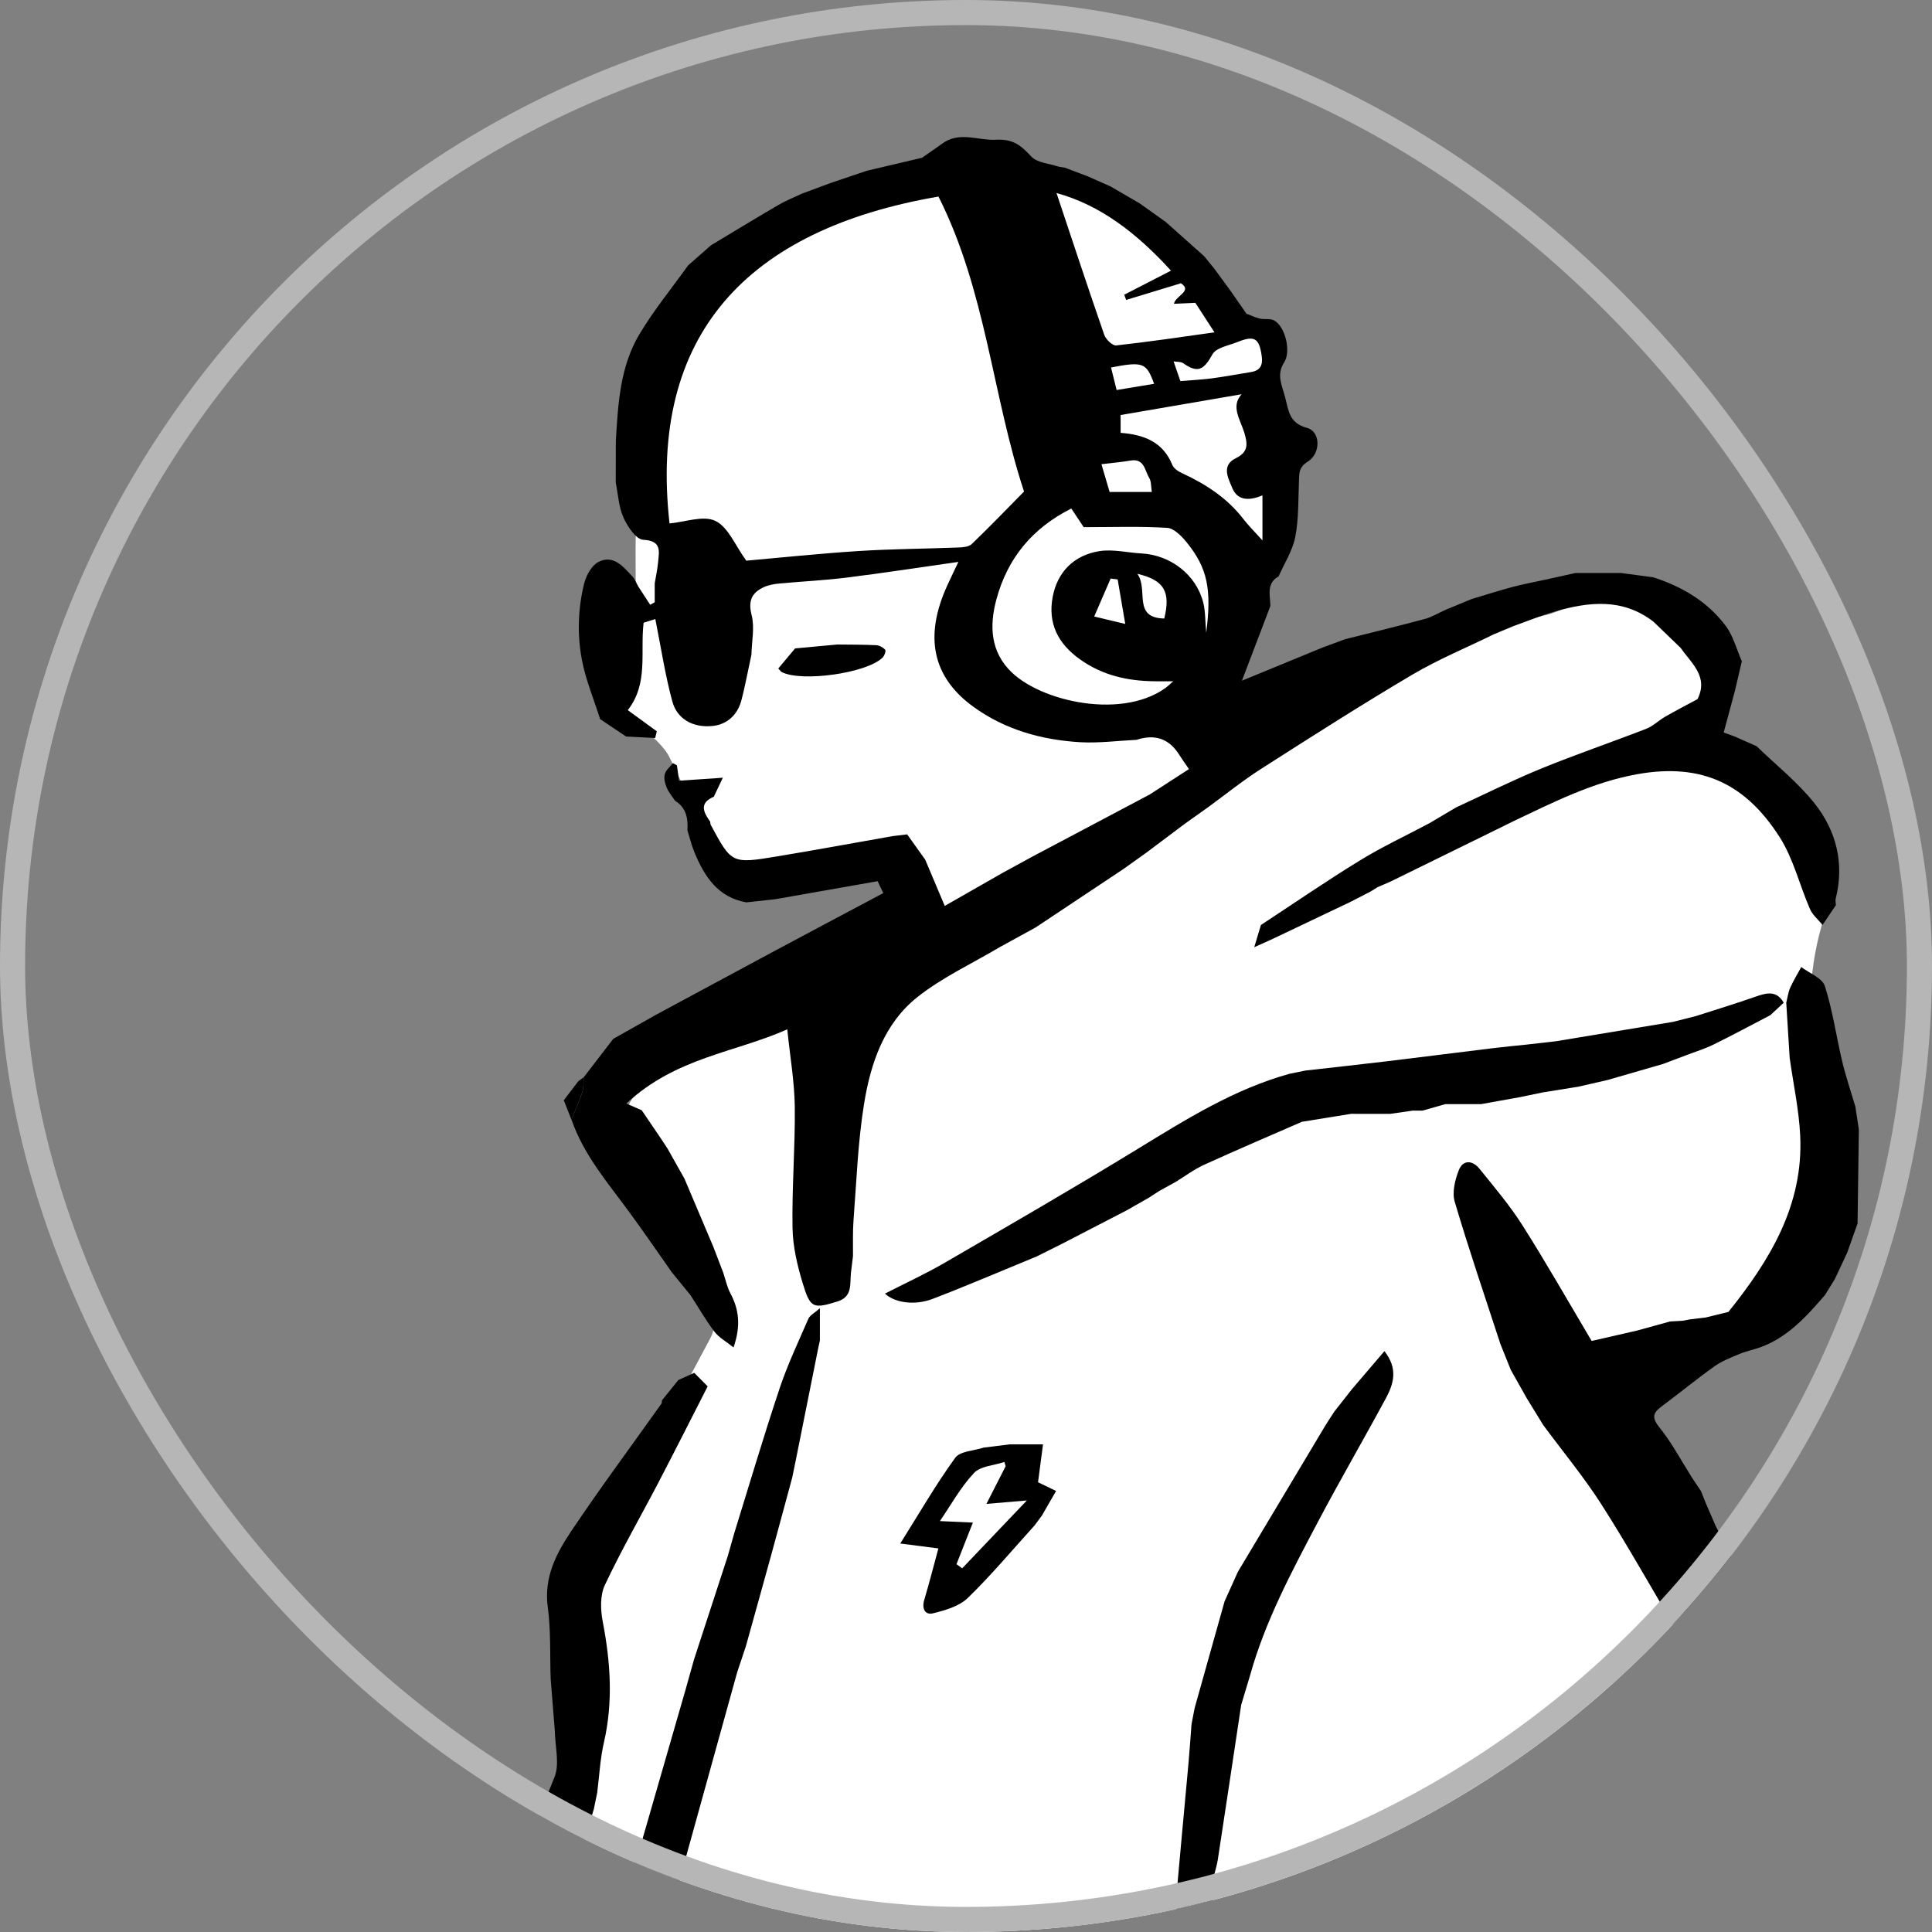
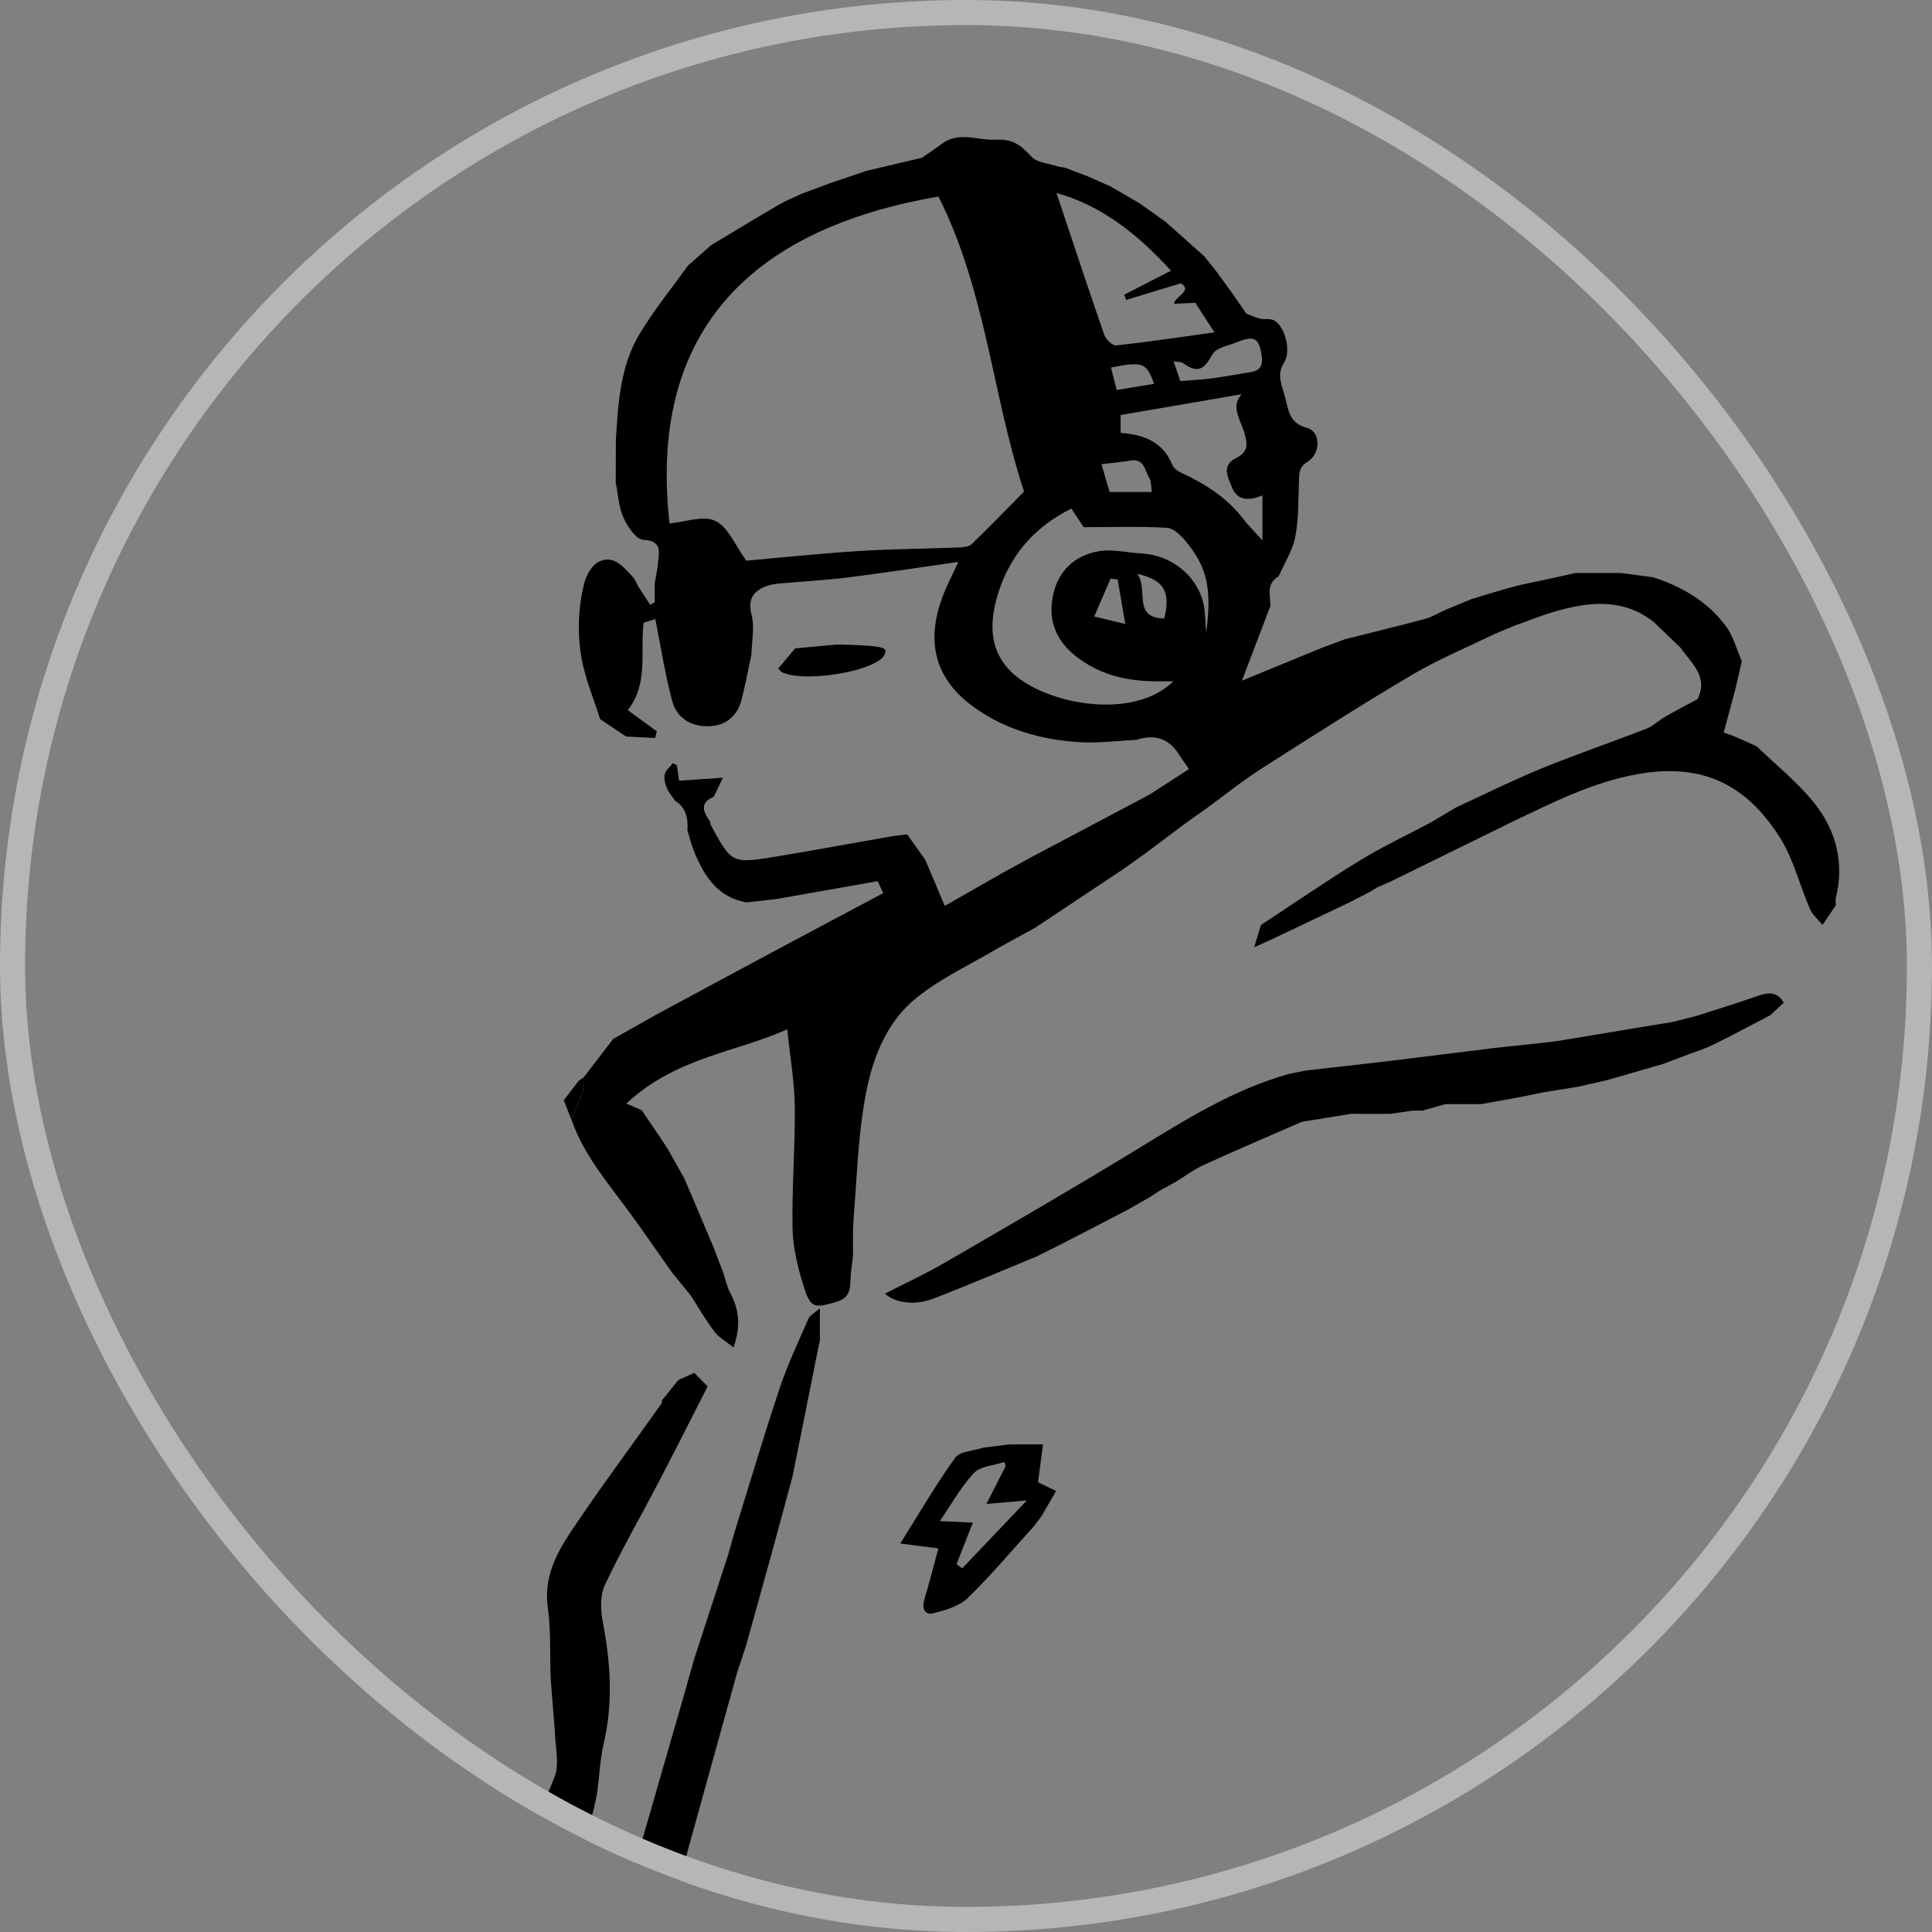
<svg xmlns="http://www.w3.org/2000/svg" width="77" height="77" viewBox="0 0 77 77" fill="none">
  <rect x="0" y="0" width="77" height="77" fill="#808080" stroke="none" />
  <g clip-path="url(#clip0_609_42258)">
-     <path d="M47.827 30.285C48.678 29.778 49.542 29.157 50.491 28.718C52.307 27.877 54.177 27.149 56.016 26.356C56.907 25.971 57.77 25.517 58.667 25.149C59.105 24.969 59.593 24.907 60.059 24.803C60.751 24.65 61.495 24.621 62.127 24.338C63.825 23.58 65.276 23.878 66.45 24.981C66.88 25.385 67.444 25.651 67.855 26.071C68.511 26.741 68.539 27.089 68.046 27.877C67.772 28.316 67.383 28.684 67.028 29.104C66.981 29.043 66.999 29.092 67.028 29.101C68.118 29.418 68.887 30.132 69.595 30.995C70.044 31.543 70.673 31.945 71.23 32.402C72.698 33.607 73.097 35.16 72.592 36.928C72.049 38.827 72.075 40.726 72.218 42.671C72.343 44.393 72.373 46.145 72.202 47.86C72.066 49.214 71.152 50.292 70.275 51.326C69.299 52.475 68.027 53.068 66.615 53.476C65.862 53.693 65.097 53.973 64.443 54.389C64.007 54.667 63.758 55.235 63.406 55.699C64.988 56.985 65.28 58.813 65.662 60.638C65.882 61.686 65.954 62.825 66.747 63.69C66.841 63.794 66.9 63.951 66.927 64.092C67.244 65.733 69.006 66.984 69.654 68.469C70.443 70.278 70.653 72.03 71.05 73.969C71.16 74.509 71.176 75.073 71.201 75.627C71.272 77.136 72.009 78.623 71.987 80.132C71.965 81.688 72.294 82.981 72.246 84.537C72.215 85.54 71.9 86.775 71.987 87.777C72.102 89.108 70.859 90.331 70.298 91.48C68.69 94.779 66.532 97.717 64.291 100.599C63.762 101.281 63.224 101.956 62.689 102.636C63.247 102.701 63.442 103.07 63.44 103.63C63.431 105.725 63.586 107.801 64.347 109.782C64.497 110.174 64.649 110.588 64.9 110.915C65.78 112.059 65.749 113.386 65.802 114.725C65.873 116.522 66.013 118.318 66.162 120.11C66.279 121.52 66.328 122.95 66.627 124.324C67.095 126.474 67.327 128.643 67.407 130.826C67.481 132.865 67.425 134.908 67.43 136.949C67.432 138.059 67.439 139.17 67.442 140.28C67.446 141.536 67.617 142.823 67.4 144.038C67.225 145.019 67.581 147.013 67.064 147.901C66.327 149.166 64.531 149.298 63.757 150.543C63.358 151.186 62.737 151.365 62.086 151.385C60.695 151.43 59.301 151.439 57.912 151.382C56.626 151.328 55.461 151.711 54.362 152.277C52.026 153.481 49.733 154.831 47.14 155.356C45.563 155.675 43.899 155.55 42.279 155.686C41.042 155.79 39.817 156.044 38.578 156.135C37.105 156.243 35.621 156.324 34.147 156.276C33.005 156.238 31.865 156.015 30.733 155.82C29.535 155.612 28.351 155.319 27.153 155.102C25.94 154.882 24.724 154.644 23.498 154.528C22.243 154.409 20.976 154.397 19.714 154.388C17.029 154.368 14.344 154.383 11.48 154.383C11.865 154.635 12.115 154.8 12.366 154.963C10.695 155.217 8.181 153.767 7.662 152.155C7.528 151.739 7.586 151.12 7.815 150.756C8.551 149.582 8.152 148.64 7.506 147.607C6.694 146.306 6.011 144.925 5.258 143.586C5.003 143.131 4.762 142.648 4.416 142.265C3.249 140.981 3.174 139.505 3.614 137.953C5.023 132.984 6.563 128.058 8.666 123.329C9.255 122.002 9.486 120.597 9.653 119.176C9.918 116.942 10.176 114.706 10.43 112.471C10.568 111.247 10.562 109.988 10.846 108.8C11.639 105.474 12.498 102.16 13.434 98.872C13.899 97.245 14.624 95.696 15.177 94.091C16.437 90.442 17.718 86.8 18.886 83.121C19.901 79.924 20.685 76.654 21.741 73.472C22.311 71.754 22.617 70.052 22.619 68.258C22.623 65.275 23.372 62.48 24.804 59.86C25.982 57.705 27.135 55.539 28.291 53.372C28.524 52.935 28.536 52.561 28.233 52.058C27.311 50.525 26.459 48.945 25.678 47.335C25.317 46.588 25.136 45.741 24.963 44.921C24.81 44.194 25.208 43.626 25.776 43.224C26.604 42.638 27.398 41.898 28.329 41.584C29.908 41.053 30.941 39.704 32.466 39.123C33.198 38.845 33.899 38.63 34.694 38.652C36.048 38.691 37.341 37.411 37.377 36.039C37.382 35.842 37.332 35.564 37.198 35.455C36.557 34.931 36.205 34.261 36.097 33.632C35.379 33.756 34.685 33.894 33.985 33.995C33.174 34.111 32.36 34.261 31.543 34.283C29.563 34.334 28.742 35.615 28.056 33.61C28.016 33.49 27.878 32.395 27.797 32.314C26.502 30.111 26.93 30.283 26.113 29.463C25.724 29.073 24.921 28.869 24.536 28.476C24.068 27.995 24.2 27.518 24.497 27.009C24.887 26.336 25.076 25.027 25.335 24.281C25.383 24.145 25.335 23.395 25.335 23.245C25.338 22.38 25.324 22.293 25.335 21.43C25.344 20.808 25.554 20.675 26.198 20.21C26.266 20.16 26.258 19.959 26.233 19.839C25.834 17.899 25.898 15.8 26.761 14.174C28.185 11.493 30.965 9.85 33.794 8.711C35.388 8.069 37.072 7.616 38.755 7.246C39.769 7.024 42.16 7.192 43.088 7.695C43.797 8.08 44.522 8.633 45.291 8.861C45.986 9.067 46.434 9.654 46.846 10.157C47.466 10.915 47.508 11.095 48.141 11.841C48.358 12.098 48.38 12.548 48.66 12.748C48.76 12.82 50.026 13.172 50.085 13.267C50.939 14.613 50.211 15.904 50.439 17.509C50.677 19.186 51.085 20.904 50.344 22.467C49.861 23.485 48.859 24.543 48.25 25.476C47.694 26.327 46.857 26.995 46.064 27.829C46.551 28.508 47.141 29.33 47.824 30.282L47.827 30.285Z" fill="white" />
    <path d="M48.923 152.16C50.478 151.815 52.033 151.469 53.588 151.125C53.981 151.013 54.374 150.903 54.768 150.792C56.016 150.386 57.264 149.98 58.512 149.575C58.604 149.549 58.694 149.524 58.786 149.498C59.516 149.262 60.244 149.028 60.974 148.792C61.321 148.631 61.67 148.472 62.017 148.311C63.075 147.958 64.126 147.586 65.194 147.262C65.591 147.141 66.023 147.136 66.439 147.079L66.644 147.279C66.743 146.455 66.864 145.632 66.934 144.805C67.007 143.951 67.056 143.095 67.068 142.238C67.103 139.503 67.143 136.768 67.128 134.033C67.118 132.466 67.01 130.9 66.932 129.334C66.912 128.957 66.836 128.583 66.785 128.207C66.744 127.905 66.702 127.602 66.662 127.3C66.66 127.17 66.658 127.041 66.656 126.911C66.613 126.609 66.572 126.306 66.529 126.004C66.398 124.847 66.288 123.689 66.131 122.535C65.899 120.83 65.635 119.13 65.382 117.428C65.338 117.133 65.281 116.84 65.23 116.546C65.188 116.244 65.144 115.941 65.101 115.639C64.851 114.433 64.608 113.225 64.351 112.021C64.071 110.712 63.76 109.409 63.494 108.097C63.314 107.212 63.066 106.317 63.444 105.418C63.747 105.297 64.05 105.175 64.353 105.055C65.105 105.39 65.264 106.155 65.452 106.799C66.128 109.116 66.708 111.463 67.326 113.796C67.363 113.939 67.423 114.075 67.472 114.215C67.472 114.302 67.473 114.387 67.475 114.474C67.56 114.863 67.647 115.252 67.733 115.64C67.82 116.029 67.905 116.418 67.992 116.806C68.235 118.321 68.478 119.837 68.721 121.352C68.78 121.737 68.837 122.122 68.895 122.508C69.032 123.884 69.17 125.26 69.308 126.637C69.387 127.42 69.468 128.203 69.548 128.987C69.587 129.333 69.626 129.678 69.666 130.024C69.74 131.567 69.856 133.11 69.877 134.654C69.901 136.349 69.836 138.046 69.81 139.742V140.908C69.636 142.117 69.464 143.328 69.291 144.537C69.241 144.758 69.197 144.981 69.137 145.2C69.021 145.628 68.895 146.054 68.773 146.481C68.683 146.826 68.592 147.171 68.501 147.517C68.194 147.736 68.256 148.358 67.673 148.276C67.14 148.201 66.978 148.454 67.087 148.942C66.946 149.156 66.805 149.37 66.662 149.585C66.358 149.87 66.053 150.157 65.749 150.442C64.358 151.397 62.973 152.361 61.575 153.304C61.002 153.69 60.4 154.032 59.81 154.395C59.417 154.597 59.025 154.801 58.631 155.003C57.984 155.28 57.333 155.546 56.696 155.844C56.581 155.897 56.526 156.078 56.444 156.2C56.406 156.502 56.368 156.805 56.33 157.107C56.403 157.973 56.477 158.84 56.551 159.705C56.564 160.179 56.578 160.651 56.591 161.124C56.628 162.309 56.657 163.492 56.705 164.675C56.713 164.874 56.796 165.071 56.845 165.27C56.845 165.616 56.845 165.96 56.845 166.306C56.804 166.479 56.762 166.652 56.721 166.825C56.749 167.216 56.779 167.607 56.808 167.999C56.821 168.749 56.774 169.506 56.857 170.248C57.027 171.755 57.281 173.253 57.47 174.757C57.554 175.433 57.568 176.116 57.614 176.795C57.575 176.832 57.536 176.871 57.497 176.908C57.106 176.525 56.713 176.141 56.322 175.758C56.239 175.667 56.156 175.577 56.073 175.486C55.919 175.293 55.766 175.1 55.612 174.907C55.547 174.843 55.481 174.781 55.416 174.717C55.327 174.633 55.237 174.549 55.149 174.465C55.115 174.435 55.08 174.405 55.047 174.375C55.057 174.427 55.067 174.48 55.078 174.532C55.162 174.633 55.246 174.734 55.331 174.835C55.394 174.89 55.457 174.945 55.52 175C55.672 175.203 55.825 175.407 55.978 175.61C56.041 175.667 56.104 175.724 56.166 175.781C56.209 175.824 56.252 175.868 56.294 175.911C56.675 176.342 57.056 176.772 57.436 177.204L58.11 178.133C59.209 179.411 60.315 180.682 61.401 181.97C61.638 182.252 61.806 182.593 62.005 182.908C62.142 183.206 62.28 183.503 62.417 183.801C62.306 184.58 62.15 185.335 61.396 185.785C61.307 185.838 61.16 185.958 61.175 186.002C61.427 186.772 60.459 187.052 60.495 187.726C60.414 187.854 60.324 187.979 60.253 188.112C60.147 188.313 60.055 188.52 59.957 188.724V190.989C60.898 190.31 61.638 189.571 63.004 189.842C62.469 190.398 62.039 190.845 61.609 191.292L60.983 192.224C60.376 192.664 60.614 193.225 60.766 193.77C60.829 193.992 60.916 194.207 60.992 194.426C61.084 194.801 61.176 195.177 61.268 195.551C61.649 196.732 62.028 197.912 62.41 199.091C62.525 199.441 62.639 199.79 62.754 200.14L63.585 203.497C63.627 203.886 63.672 204.275 63.714 204.662C63.789 205.548 63.866 206.432 63.949 207.403H69.386C69.425 207.443 69.464 207.483 69.501 207.522C69.28 208.284 68.745 208.41 68.005 208.446C66.363 208.525 64.729 208.751 63.091 208.904C62.645 208.946 62.196 208.942 61.749 208.959C61.36 208.959 60.971 208.959 60.582 208.959C59.392 208.994 58.201 209.03 57.011 209.063C56.604 209.074 56.196 209.08 55.788 209.088C55.442 209.046 55.097 209.003 54.751 208.959C53.672 209.046 52.591 209.132 51.512 209.218C51.21 209.26 50.907 209.302 50.605 209.346C50.518 209.346 50.432 209.346 50.346 209.348C49.957 209.39 49.568 209.434 49.179 209.476L47.495 209.608C47.278 209.645 47.063 209.683 46.847 209.721C45.226 209.848 43.607 210.016 41.985 210.087C41.016 210.131 40.04 210.02 39.068 209.98C38.941 209.974 38.812 209.989 38.685 209.995C38.341 209.94 37.996 209.886 37.653 209.829C37.343 209.559 36.712 209.471 37.211 208.659C36.035 208.619 34.989 208.536 33.947 208.561C32.982 208.586 32.019 208.726 31.055 208.816L30.903 208.894C30.386 208.91 29.87 208.931 29.353 208.948C28.965 208.95 28.576 208.952 28.187 208.952C28.058 208.952 27.928 208.95 27.799 208.948C27.582 208.942 27.366 208.936 27.149 208.929C26.847 208.929 26.546 208.931 26.245 208.931C26.201 208.936 26.158 208.942 26.114 208.944C25.381 208.936 24.648 208.927 23.915 208.917C23.336 208.462 22.714 208.676 22.097 208.802C21.881 208.808 21.664 208.812 21.448 208.816C21.318 208.812 21.187 208.806 21.058 208.802C20.107 208.77 19.157 208.737 18.206 208.72C18.163 208.72 18.117 208.845 18.073 208.915C15.797 208.921 13.52 208.944 11.243 208.921C10.729 208.917 10.214 208.764 9.704 208.661C9.232 208.567 9.145 208.297 9.397 207.901C9.656 207.723 9.915 207.545 10.173 207.367C11.19 207.313 12.209 207.259 13.276 207.2C13.199 205.437 14.717 205.033 15.836 204.279C16.007 204.164 16.206 204.088 16.393 203.994C16.74 203.789 17.087 203.584 17.434 203.379C18.375 202.927 19.311 202.464 20.257 202.025C21.978 201.226 22.849 199.535 24.164 198.31C24.411 198.079 24.61 197.798 24.83 197.539C25.129 197.283 25.428 197.026 25.728 196.771C25.971 196.581 26.24 196.418 26.452 196.199C26.881 195.76 26.53 195.352 26.356 194.941C26.311 194.552 26.266 194.163 26.22 193.775C26.273 193.1 26.285 192.419 26.391 191.752C26.499 191.069 26.793 190.473 27.657 190.189C27.331 189.885 27.073 189.592 26.765 189.368C26.246 188.992 25.694 188.664 25.158 188.312C24.463 187.855 24.317 187.148 24.288 186.39C24.849 184.528 25.41 182.664 25.971 180.802C26.109 180.55 26.247 180.297 26.385 180.044C27.249 178.942 28.091 177.826 28.734 176.585C28.681 176.55 28.629 176.515 28.576 176.481C27.75 177.615 26.925 178.75 26.1 179.884C26.027 179.841 25.89 179.798 25.89 179.754C25.863 178.524 25.89 177.293 25.819 176.066C25.767 175.158 25.574 174.26 25.478 173.353C25.321 171.869 25.193 170.381 25.053 168.896C25.01 168.551 24.968 168.206 24.926 167.86C24.882 167.125 24.837 166.392 24.794 165.657L24.669 164.621C24.668 164.318 24.665 164.015 24.664 163.713C24.621 163.325 24.577 162.936 24.534 162.547V160.213C22.762 159.918 21.002 159.624 19.244 159.33C18.86 159.267 18.475 159.204 18.091 159.142C16.329 158.681 14.567 158.219 12.806 157.758C12.447 157.633 12.088 157.509 11.729 157.385C10.687 156.901 9.64 156.432 8.61 155.926C8.409 155.826 8.28 155.582 8.01 155.288C8 155.288 7.809 155.288 7.618 155.288C6.704 155.295 6.647 155.243 6.464 154.325C6.28 153.396 6.072 152.471 5.906 151.538C5.803 150.957 6.13 150.557 6.573 150.236C6.778 150.088 6.986 149.945 7.29 149.733C6.747 148.975 6.218 148.237 5.689 147.499C5.459 147.197 5.228 146.894 4.996 146.592C4.285 145.434 3.483 144.32 2.892 143.104C2.489 142.273 2.379 141.3 2.139 140.391C2.347 139.96 2.556 139.527 2.766 139.096C3.361 136.986 3.89 134.856 4.567 132.773C5.463 130.022 6.476 127.31 7.44 124.583C7.568 124.237 7.697 123.892 7.825 123.546C8 123.028 8.174 122.509 8.348 121.991C8.477 121.689 8.604 121.386 8.732 121.084C9.06 120.238 9.389 119.392 9.712 118.543C9.745 118.455 9.769 118.346 9.75 118.256C9.554 117.259 9.261 116.271 9.165 115.266C9.034 113.908 9.026 112.537 9.021 111.171C9.018 110.632 9.166 110.092 9.245 109.551L9.434 108.399C10.157 105.765 10.845 103.119 11.616 100.499C12.047 99.034 12.616 97.612 13.12 96.169C13.565 94.893 14.011 93.615 14.453 92.337C14.752 91.472 15.045 90.606 15.341 89.742C15.469 89.391 15.597 89.04 15.725 88.689C15.825 88.475 15.924 88.261 16.023 88.047L16.28 87.399C17.095 85.816 17.91 84.232 18.737 82.626C18.657 82.566 18.597 82.503 18.523 82.47C17.869 82.184 17.743 81.634 17.912 81.038C18.103 80.358 18.395 79.705 18.645 79.04C18.815 78.589 18.987 78.14 19.158 77.69C19.312 77.296 19.466 76.902 19.621 76.508C20.459 74.616 21.348 72.745 22.102 70.82C22.311 70.288 22.12 69.601 22.113 68.986C22.057 68.297 22.002 67.607 21.947 66.918C21.914 65.96 21.96 64.992 21.831 64.048C21.672 62.87 22.167 61.92 22.762 61.031C23.918 59.305 25.159 57.636 26.363 55.941C26.385 55.911 26.374 55.858 26.379 55.816L27.035 55.002C27.246 54.906 27.458 54.811 27.669 54.715C27.848 54.895 28.025 55.075 28.204 55.254C27.556 56.522 26.916 57.793 26.258 59.055C25.541 60.429 24.764 61.775 24.105 63.176C23.911 63.589 23.933 64.167 24.024 64.639C24.332 66.243 24.441 67.83 24.07 69.442C23.919 70.098 23.886 70.782 23.801 71.453C23.757 71.67 23.712 71.885 23.667 72.101C23.044 74.213 22.42 76.324 21.796 78.436C21.58 79.069 21.363 79.701 21.134 80.374C21.527 80.374 21.812 80.374 22.098 80.374C22.289 80.384 22.48 80.401 22.671 80.403C23.674 80.423 23.717 80.381 23.81 79.367C23.901 79.023 23.991 78.68 24.082 78.337C24.477 76.998 24.872 75.661 25.269 74.322L25.577 73.397C26.161 71.373 26.745 69.347 27.328 67.323C27.438 66.93 27.55 66.534 27.66 66.141C28.109 64.763 28.558 63.386 29.008 62.009C29.093 61.708 29.18 61.404 29.265 61.102C29.861 59.183 30.43 57.254 31.067 55.348C31.384 54.395 31.817 53.482 32.218 52.559C32.278 52.422 32.456 52.336 32.677 52.139V53.425C32.657 53.517 32.637 53.609 32.616 53.702C32.313 55.214 32.011 56.725 31.708 58.237C31.664 58.454 31.619 58.669 31.575 58.885C31.298 59.905 31.025 60.926 30.745 61.944C30.408 63.169 30.065 64.394 29.725 65.617C29.609 65.964 29.494 66.313 29.377 66.66C28.24 70.761 27.103 74.862 25.966 78.964C25.919 79.178 25.873 79.391 25.826 79.604C25.282 81.942 24.738 84.278 24.194 86.615C24.151 86.832 24.107 87.047 24.064 87.263C23.754 88.637 23.426 90.005 23.142 91.383C22.845 92.825 22.58 94.275 22.317 95.724C21.978 97.592 21.648 99.462 21.322 101.333C21.054 102.87 20.797 104.408 20.534 105.945C20.279 107.438 20.021 108.929 19.77 110.422C19.718 110.734 19.692 111.051 19.653 111.364C19.611 111.58 19.57 111.796 19.529 112.012C19.399 112.747 19.269 113.48 19.141 114.215C19.096 114.604 19.049 114.992 19.004 115.381C18.883 115.947 18.734 116.508 18.648 117.079C18.491 118.107 18.369 119.143 18.234 120.175C18.191 120.478 18.147 120.781 18.105 121.083C17.967 122 17.829 122.917 17.694 123.835C17.481 125.278 17.25 126.719 17.067 128.167C16.903 129.453 16.782 130.744 16.661 132.036C16.478 133.984 16.309 135.934 16.144 137.883C16.084 138.585 16.034 139.29 16.015 139.994C15.92 143.557 15.837 147.122 15.75 150.687C15.749 150.751 15.74 150.815 15.735 150.88C15.311 151.309 15.761 151.391 16.003 151.555C16.404 151.924 16.824 152.274 17.2 152.667C17.502 152.983 17.87 153.308 17.602 153.843H18.861L20.033 153.75C22.234 153.694 24.434 153.64 26.636 153.584C27.197 153.584 27.759 153.584 28.321 153.584C30.32 153.591 32.32 153.635 34.318 153.594C36.125 153.558 37.933 153.448 39.739 153.34C40.772 153.279 41.802 153.159 42.834 153.066C43.05 153.027 43.265 152.988 43.482 152.948C44.952 152.739 46.422 152.532 47.892 152.323L48.924 152.159L48.923 152.16ZM29.377 175.376C29.348 175.426 29.318 175.477 29.29 175.527C29.215 175.641 29.14 175.755 29.063 175.869C29.111 175.899 29.159 175.929 29.206 175.959L29.382 175.658C29.435 175.573 29.487 175.487 29.54 175.403V175.398C30.113 174.555 30.806 173.769 30.936 172.529C30.458 172.675 30.144 172.771 29.829 172.867C29.849 172.936 29.868 173.003 29.886 173.072C30.168 173.029 30.451 172.985 30.742 172.941C30.317 173.708 29.894 174.47 29.471 175.232L29.377 175.376ZM36.733 186.38C36.589 186.825 36.446 187.271 36.302 187.717C36.356 187.731 36.412 187.747 36.466 187.761C36.589 187.323 36.712 186.885 36.836 186.447C36.873 186.279 36.911 186.11 36.947 185.942C37.145 185.527 37.349 185.115 37.216 184.632C37.232 184.414 37.249 184.195 37.264 183.977C37.219 183.976 37.172 183.973 37.127 183.972C37.127 184.172 37.127 184.371 37.127 184.572C37.034 184.998 36.942 185.425 36.848 185.851C36.809 186.027 36.769 186.203 36.73 186.38H36.733ZM43.129 175.623C43.115 175.497 43.099 175.372 43.085 175.246L43.062 174.967C43.024 174.888 42.985 174.809 42.948 174.729C42.922 174.595 42.895 174.462 42.869 174.327C42.851 174.246 42.834 174.163 42.816 174.081C42.783 173.992 42.752 173.902 42.72 173.813C42.516 172.818 42.38 171.803 42.095 170.831C41.517 168.862 40.86 166.914 40.234 164.959C39.961 164.105 39.686 163.252 39.45 162.52C39.24 164.672 39.157 166.935 38.77 169.145C38.315 171.733 38.385 174.309 38.727 176.858C39.148 179.998 39.826 183.103 40.428 186.216C40.56 186.904 40.519 187.497 39.971 187.963C38.918 188.861 37.849 189.74 36.784 190.628C37.472 190.87 38.21 191.129 38.95 191.388C39.13 191.436 39.361 191.232 39.614 191.199C39.982 191.148 40.528 191.073 40.707 191.273C41.047 191.65 40.965 192.169 40.506 192.536C40.089 192.87 39.672 193.207 39.277 193.565C39.133 193.695 38.971 193.881 38.95 194.059C38.8 195.327 38.683 196.601 38.555 197.873C38.488 198.534 38.393 199.194 38.352 199.856C38.257 201.385 38.187 202.915 38.108 204.445C38.175 204.476 38.241 204.508 38.309 204.539C39.502 203.618 40.694 202.696 41.888 201.775C44.168 200.015 46.452 198.257 48.724 196.487C48.828 196.407 48.888 196.214 48.892 196.071C48.916 195.296 48.888 194.517 48.932 193.744C48.998 192.601 49.109 191.46 49.188 190.467C48.234 190.062 47.269 189.627 46.284 189.243C45.577 188.967 45.167 188.419 45.077 187.744C44.801 185.699 44.632 183.64 44.38 181.592C44.267 180.681 44.053 179.781 43.885 178.877C44.193 178.449 43.933 178.136 43.676 177.821C43.666 177.738 43.655 177.655 43.645 177.572C43.598 177.442 43.552 177.311 43.505 177.182C43.497 177.098 43.489 177.014 43.482 176.929C43.409 176.666 43.337 176.403 43.263 176.14L43.235 175.89C43.2 175.801 43.166 175.713 43.132 175.623H43.129ZM10.51 111.348C10.486 111.656 10.464 111.963 10.441 112.27C10.334 113.992 10.225 115.713 10.115 117.47C10.249 117.421 10.371 117.391 10.481 117.334C10.989 117.072 11.193 117.16 11.204 117.737C11.217 118.381 11.265 119.057 11.103 119.668C10.503 121.933 9.941 124.22 9.149 126.42C7.675 130.523 6.045 134.568 4.495 138.643C4.376 138.956 4.233 139.384 4.352 139.644C5.163 141.401 6.058 143.118 6.893 144.863C7.605 146.348 8.293 147.846 8.945 149.358C9.045 149.593 9.002 150.049 8.837 150.211C8.238 150.799 7.794 151.373 8.217 152.258C8.306 152.444 8.267 152.69 8.359 152.871C8.447 153.046 8.614 153.283 8.772 153.305C10.27 153.515 11.773 153.689 13.278 153.858C13.428 153.874 13.686 153.828 13.734 153.732C14.16 152.86 14.996 152.093 14.48 150.96C13.945 149.786 14.079 148.532 14.071 147.297C14.071 147.232 14.068 147.167 14.071 147.102C14.284 143.316 14.489 139.53 14.717 135.745C14.822 134.012 14.923 132.277 15.115 130.552C15.418 127.818 15.785 125.091 16.145 122.363C16.333 120.948 16.569 119.539 16.776 118.127C16.877 117.44 16.966 116.752 17.068 115.995C16.802 116.038 16.619 116.074 16.434 116.095C15.481 116.203 14.525 116.381 13.571 116.383C13.044 116.383 12.334 116.416 12.084 115.61C12.337 115.522 12.53 115.404 12.73 115.393C13.817 115.329 14.905 115.275 15.994 115.253C17.131 115.229 17.172 115.254 17.363 114.154C17.799 111.662 18.204 109.164 18.597 106.664C18.838 105.127 19.002 103.579 19.26 102.046C19.618 99.914 20.02 97.79 20.422 95.668C20.992 92.666 21.555 89.661 22.168 86.667C22.534 84.883 22.987 83.118 23.416 81.282C22.495 81.446 21.632 81.556 20.8 81.778C20.581 81.836 20.263 82.299 20.318 82.474C20.529 83.156 20.152 83.255 19.67 83.276C19.641 83.403 19.632 83.49 19.601 83.569C18.855 85.509 18.067 87.433 17.367 89.39C16.674 91.326 16.074 93.297 15.421 95.248C14.209 98.873 12.955 102.483 11.79 106.121C11.243 107.828 10.492 109.498 10.511 111.348H10.51ZM62.934 206.074C62.696 205.559 62.441 205.115 62.28 204.637C61.32 201.793 60.299 198.966 59.468 196.083C59.014 194.508 58.545 192.877 58.899 191.182C58.944 190.967 58.969 190.749 58.985 190.649C57.568 190.871 56.186 191.185 54.788 191.278C53.366 191.372 51.93 191.25 50.592 191.225C50.473 192.413 50.369 193.687 50.209 194.953C50.134 195.547 49.953 196.129 49.801 196.802H51.698C50.907 197.491 49.884 197.062 49.169 197.744C50.807 197.927 52.319 198.096 53.833 198.265C53.865 198.341 53.897 198.419 53.928 198.495C53.77 198.644 53.616 198.922 53.456 198.924C51.897 198.954 50.316 199.147 48.789 198.469C48.577 198.746 48.356 199.03 48.106 199.356C48.908 199.497 49.622 199.602 50.327 199.755C50.737 199.844 50.997 200.158 50.776 200.549C50.628 200.812 50.283 201.103 50.003 201.128C49.095 201.21 48.175 201.149 47.261 201.196C46.786 201.22 46.321 200.846 45.819 201.311C44.976 202.094 44.061 202.803 43.145 203.504C42.184 204.237 41.188 204.928 40.18 205.657C42.628 205.538 45.03 205.431 47.43 205.303C48.69 205.236 49.958 205.207 51.203 205.025C53.366 204.706 55.513 204.29 57.666 203.903C58.53 203.747 59.036 203.899 59.481 204.593C58.878 204.836 58.317 205.167 57.716 205.284C56.11 205.6 54.496 205.894 52.871 206.071C50.658 206.31 48.433 206.432 46.213 206.603C46.021 206.618 45.827 206.618 45.634 206.622C44.023 206.656 42.393 206.852 40.808 206.664C39.621 206.524 38.564 206.411 37.566 207.152C37.549 207.164 37.542 207.187 37.527 207.206C37.548 207.472 37.569 207.74 37.593 208.062C46.028 207.625 54.491 207.585 62.933 206.074H62.934ZM24.54 200.556C23.654 201.759 22.313 202.394 21.021 203.119C19.902 203.746 18.839 204.472 17.721 205.173C18.931 205.278 20.117 205.445 21.304 205.469C23.058 205.502 24.818 205.485 26.571 205.393C28.406 205.295 30.233 205.048 32.068 204.933C33.168 204.863 34.278 204.918 35.382 204.928C35.825 204.933 36.267 204.97 36.708 204.993C36.71 205.067 36.712 205.14 36.714 205.213C36.559 205.244 36.405 205.276 36.252 205.309C35.661 205.439 35.065 205.548 34.484 205.707C34.188 205.787 33.926 206.032 33.631 206.071C32.677 206.201 31.716 206.272 30.758 206.365C29.08 206.53 27.406 206.76 25.724 206.848C22.912 206.993 20.147 206.739 17.479 205.718C16.451 205.322 15.389 206.101 15.243 207.317C22.214 207.74 29.167 208.481 36.029 207.585C35.98 207.309 35.737 206.823 35.875 206.507C36.09 206.017 36.569 205.642 36.813 205.36C36.566 203.99 36.199 202.694 36.134 201.384C36.079 200.251 36.314 199.093 36.511 197.961C36.872 195.888 37.299 193.827 37.706 191.721C37.587 191.687 37.387 191.595 37.184 191.584C36.798 191.562 36.407 191.608 36.02 191.589C35.02 191.54 34.021 191.471 33.017 191.409C32.953 191.749 32.961 192.051 32.837 192.282C32.7 192.532 32.441 192.716 32.237 192.929C32.068 192.756 31.81 192.61 31.751 192.405C31.666 192.116 31.73 191.786 31.73 191.469H28.984C28.909 193.173 29.172 194.892 28.424 196.412C29.798 196.706 31.168 196.999 32.536 197.293C32.526 197.368 32.516 197.445 32.506 197.52C30.953 197.918 29.459 197.715 28.055 196.841C27.353 197.635 26.687 198.389 26.021 199.142C26.901 199.579 28.009 199.625 28.489 200.81C27.125 201.305 25.896 200.801 24.537 200.558L24.54 200.556ZM36.925 181.498C36.211 181.632 35.891 182.075 35.976 182.823C35.999 183.026 36.189 183.211 36.303 183.404C36.364 183.22 36.455 183.042 36.479 182.854C36.541 182.373 36.307 181.801 36.925 181.498ZM28.795 176.257C28.846 176.294 28.896 176.333 28.948 176.371C29.002 176.254 29.055 176.136 29.11 176.02C29.072 176 29.035 175.98 28.997 175.96C28.93 176.058 28.862 176.158 28.795 176.257Z" fill="black" />
    <path d="M23.921 28.668C23.67 27.874 23.34 27.094 23.188 26.28C23.001 25.276 23.035 24.241 23.285 23.243C23.365 22.925 23.586 22.53 23.855 22.394C24.449 22.095 24.835 22.582 25.199 22.969C25.307 23.084 25.365 23.244 25.445 23.384C25.602 23.624 25.758 23.863 25.914 24.105C25.974 24.071 26.034 24.037 26.094 24.004V23.247C26.14 22.971 26.201 22.697 26.227 22.419C26.267 21.977 26.386 21.55 25.634 21.513C25.351 21.499 25.007 20.983 24.848 20.627C24.657 20.2 24.634 19.699 24.54 19.23C24.541 18.669 24.543 18.106 24.545 17.545C24.633 16.089 24.714 14.613 25.479 13.329C26.052 12.367 26.77 11.492 27.424 10.579C27.727 10.312 28.03 10.044 28.334 9.777C29.23 9.239 30.124 8.694 31.028 8.166C31.323 7.994 31.646 7.868 31.957 7.72C32.343 7.577 32.729 7.433 33.115 7.289C33.245 7.245 33.374 7.202 33.504 7.158C33.851 7.04 34.198 6.923 34.546 6.806C35.28 6.633 36.015 6.46 36.75 6.287C37.008 6.107 37.264 5.927 37.522 5.746C38.219 5.209 38.968 5.608 39.694 5.569C40.401 5.532 40.698 5.809 41.108 6.243C41.344 6.493 41.819 6.515 42.187 6.641L42.438 6.682C42.743 6.798 43.049 6.913 43.353 7.028C43.655 7.162 43.959 7.297 44.26 7.43C44.647 7.654 45.034 7.88 45.42 8.104C45.767 8.351 46.115 8.599 46.463 8.848C46.972 9.303 47.483 9.756 47.992 10.211C48.127 10.376 48.26 10.541 48.395 10.706C48.613 11.004 48.832 11.302 49.05 11.6C49.258 11.901 49.468 12.201 49.677 12.502C49.853 12.568 50.024 12.654 50.206 12.696C50.395 12.74 50.625 12.685 50.782 12.771C51.23 13.019 51.462 14.013 51.179 14.446C50.863 14.928 51.091 15.348 51.215 15.819C51.359 16.362 51.372 16.862 52.091 17.053C52.63 17.195 52.655 18.065 52.118 18.401C51.764 18.621 51.781 18.859 51.77 19.17C51.74 19.915 51.764 20.673 51.623 21.398C51.517 21.945 51.189 22.448 50.959 22.971C50.456 23.256 50.627 23.727 50.631 24.152C50.252 25.144 49.875 26.135 49.497 27.129C50.489 26.721 51.586 26.27 52.683 25.819C52.989 25.705 53.295 25.592 53.601 25.478C54.664 25.21 55.732 24.953 56.792 24.667C57.078 24.589 57.341 24.426 57.615 24.303C57.958 24.162 58.3 24.019 58.644 23.878C59.192 23.715 59.737 23.538 60.291 23.391C60.73 23.274 61.18 23.194 61.624 23.096C62.013 23.01 62.402 22.923 62.79 22.837C63.395 22.837 63.999 22.837 64.605 22.837C65.034 22.894 65.462 22.951 65.891 23.008C67.041 23.379 68.055 23.976 68.781 24.948C69.082 25.351 69.212 25.881 69.421 26.354L69.149 27.52C69.004 28.062 68.857 28.602 68.698 29.193C68.791 29.228 68.962 29.29 69.133 29.352C69.425 29.482 69.716 29.61 70.009 29.74C70.783 30.489 71.642 31.171 72.308 32.005C73.181 33.1 73.519 34.401 73.162 35.816C73.143 35.895 73.166 35.987 73.17 36.073C72.992 36.336 72.815 36.6 72.638 36.863C72.468 36.653 72.241 36.469 72.137 36.231C71.721 35.277 71.477 34.222 70.927 33.362C69.596 31.281 67.87 30.387 65.252 30.856C63.485 31.172 61.919 31.97 60.328 32.724C60.107 32.833 59.885 32.942 59.664 33.052C58.241 33.751 56.818 34.448 55.397 35.146C55.233 35.216 55.07 35.286 54.907 35.357C54.811 35.417 54.715 35.475 54.619 35.535C54.349 35.673 54.081 35.811 53.812 35.95C52.787 36.437 51.763 36.927 50.738 37.413C50.49 37.53 50.238 37.638 49.988 37.751C50.076 37.455 50.164 37.161 50.254 36.866C51.566 36.005 52.859 35.115 54.197 34.295C55.086 33.749 56.037 33.305 56.959 32.815C57.317 32.602 57.676 32.39 58.034 32.179C59.161 31.66 60.273 31.103 61.419 30.634C62.803 30.068 64.222 29.586 65.618 29.043C65.887 28.938 66.108 28.712 66.364 28.565C66.796 28.317 67.238 28.089 67.655 27.864C68.104 26.962 67.409 26.438 66.984 25.823C66.625 25.477 66.266 25.131 65.907 24.785C64.683 23.831 63.339 23.979 61.978 24.37C61.418 24.531 60.878 24.755 60.328 24.95C60.064 25.06 59.801 25.17 59.537 25.28C58.448 25.814 57.319 26.279 56.279 26.894C54.25 28.094 52.259 29.366 50.273 30.636C49.533 31.108 48.845 31.664 48.134 32.183C47.834 32.395 47.535 32.608 47.236 32.821C46.717 33.21 46.199 33.599 45.681 33.988C45.379 34.204 45.075 34.419 44.773 34.636C43.607 35.412 42.441 36.189 41.273 36.965C40.799 37.226 40.324 37.485 39.849 37.746C38.749 38.399 37.566 38.947 36.571 39.732C35.236 40.787 34.697 42.379 34.437 43.996C34.189 45.526 34.137 47.086 34.017 48.634C33.981 49.107 34.001 49.585 33.996 50.061C33.969 50.28 33.943 50.499 33.916 50.718C33.863 51.16 33.995 51.679 33.378 51.87C32.417 52.168 32.296 52.15 31.993 51.148C31.776 50.433 31.598 49.676 31.586 48.935C31.559 47.327 31.694 45.717 31.676 44.109C31.664 43.118 31.49 42.128 31.377 41.024C29.304 41.952 26.951 42.133 24.962 43.982C25.183 44.078 25.379 44.164 25.575 44.248C25.84 44.639 26.106 45.031 26.372 45.422C26.453 45.548 26.536 45.673 26.618 45.8C26.838 46.192 27.058 46.584 27.279 46.976C27.662 47.88 28.046 48.785 28.429 49.689C28.561 50.034 28.693 50.378 28.825 50.723C28.918 51 28.977 51.296 29.112 51.55C29.452 52.189 29.534 52.836 29.235 53.702C28.947 53.47 28.656 53.313 28.475 53.074C28.125 52.615 27.837 52.109 27.523 51.624C27.272 51.316 27.022 51.009 26.772 50.702C26.221 49.921 25.682 49.132 25.119 48.361C24.249 47.169 23.268 46.048 22.776 44.621C22.924 44.253 23.091 43.892 23.214 43.516C23.272 43.336 23.25 43.13 23.264 42.935C23.657 42.425 24.048 41.914 24.441 41.404C25.001 41.089 25.559 40.774 26.119 40.458C27.681 39.617 29.241 38.774 30.803 37.937C32.257 37.158 33.715 36.386 35.203 35.595C35.12 35.418 35.033 35.236 34.978 35.12C33.591 35.364 32.252 35.6 30.913 35.836C30.525 35.878 30.136 35.921 29.747 35.964C28.611 35.765 28.077 34.935 27.679 33.974C27.561 33.69 27.489 33.386 27.397 33.092C27.428 32.617 27.349 32.188 26.903 31.912C26.792 31.742 26.652 31.584 26.575 31.399C26.506 31.232 26.451 31.023 26.494 30.858C26.535 30.694 26.705 30.562 26.818 30.415C26.872 30.444 26.926 30.472 26.979 30.502C27.007 30.701 27.035 30.901 27.065 31.116C27.598 31.08 28.115 31.044 28.809 30.996C28.646 31.339 28.547 31.546 28.449 31.754C27.855 32.006 28.034 32.37 28.305 32.749C28.312 32.792 28.309 32.838 28.327 32.875C29.16 34.422 29.162 34.432 30.982 34.13C32.516 33.876 34.047 33.593 35.58 33.323C35.821 33.294 36.062 33.266 36.155 33.254C36.434 33.644 36.654 33.953 36.874 34.261C37.127 34.858 37.378 35.456 37.653 36.105C38.418 35.668 39.201 35.22 39.986 34.773C40.377 34.559 40.768 34.345 41.161 34.132C42.713 33.31 44.265 32.489 45.818 31.667C46.344 31.326 46.869 30.987 47.386 30.652C47.21 30.395 47.097 30.24 46.996 30.078C46.597 29.442 46.032 29.245 45.298 29.486C44.551 29.522 43.799 29.623 43.055 29.581C41.512 29.49 40.048 29.082 38.78 28.158C37.154 26.972 36.826 25.355 37.759 23.322C37.898 23.019 38.043 22.719 38.196 22.395C36.695 22.608 35.223 22.836 33.745 23.02C32.852 23.131 31.95 23.173 31.055 23.257C30.849 23.276 30.634 23.314 30.448 23.398C29.966 23.62 29.809 23.937 29.956 24.515C30.082 25.009 29.96 25.565 29.948 26.092C29.93 26.179 29.912 26.265 29.894 26.352C29.78 26.871 29.684 27.395 29.549 27.909C29.395 28.496 28.975 28.876 28.396 28.934C27.613 29.013 26.985 28.653 26.795 27.954C26.508 26.897 26.345 25.806 26.118 24.673C26.006 24.708 25.819 24.767 25.651 24.819C25.51 26 25.852 27.243 25.02 28.302C25.362 28.552 25.769 28.849 26.176 29.145C26.155 29.235 26.133 29.324 26.113 29.413C25.726 29.394 25.34 29.373 24.954 29.354C24.611 29.125 24.269 28.894 23.925 28.665L23.921 28.668ZM37.404 7.834C29.775 9.143 25.84 13.344 26.684 20.861C27.305 20.807 28.034 20.528 28.514 20.762C29.027 21.01 29.304 21.744 29.743 22.346C31.128 22.224 32.673 22.06 34.223 21.961C35.547 21.877 36.877 21.872 38.204 21.82C38.384 21.814 38.616 21.793 38.731 21.681C39.446 20.993 40.135 20.279 40.813 19.59C39.555 15.785 39.301 11.6 37.403 7.834H37.404ZM46.766 27.152C46.485 27.152 46.235 27.156 45.986 27.152C44.924 27.135 43.946 26.92 43.044 26.279C42.149 25.643 41.763 24.831 41.953 23.799C42.138 22.793 42.806 22.125 43.821 21.965C44.363 21.88 44.939 22.029 45.5 22.058C46.658 22.121 47.679 22.912 47.956 24.018C48.043 24.361 48.029 24.73 48.074 25.219C48.298 23.48 48.121 22.631 47.293 21.613C47.092 21.365 46.788 21.054 46.515 21.037C45.445 20.971 44.369 21.01 43.191 21.01C43.1 20.873 42.904 20.579 42.697 20.268C41.15 21.044 40.155 22.242 39.711 23.892C39.423 24.961 39.48 25.989 40.321 26.796C41.635 28.057 45.144 28.751 46.768 27.152H46.766ZM48.402 13.244C48.091 12.764 47.834 12.367 47.64 12.069C47.29 12.085 47.046 12.095 46.788 12.107C46.848 11.787 47.545 11.599 47.065 11.29C46.267 11.533 45.574 11.742 44.882 11.954C44.858 11.885 44.832 11.815 44.807 11.746C45.408 11.437 46.011 11.127 46.67 10.787C45.314 9.299 43.852 8.17 42.107 7.693C42.734 9.571 43.358 11.464 44.011 13.347C44.074 13.527 44.339 13.782 44.485 13.767C45.756 13.629 47.022 13.438 48.401 13.246L48.402 13.244ZM44.661 17.251C45.608 17.324 46.353 17.618 46.724 18.531C46.781 18.672 46.963 18.791 47.116 18.86C48.06 19.297 48.91 19.848 49.554 20.685C49.756 20.947 49.994 21.181 50.315 21.536V19.744C49.818 19.949 49.33 19.984 49.108 19.44C48.955 19.065 48.661 18.553 49.253 18.262C49.755 18.014 49.732 17.705 49.589 17.234C49.432 16.726 49.041 16.19 49.486 15.712C47.915 15.982 46.304 16.259 44.662 16.541V17.25L44.661 17.251ZM47.045 15.188C47.486 15.151 47.889 15.132 48.288 15.081C48.814 15.011 49.335 14.912 49.859 14.828C50.226 14.77 50.337 14.555 50.287 14.199C50.186 13.475 50.002 13.356 49.313 13.634C48.967 13.774 48.472 13.855 48.325 14.118C47.977 14.748 47.737 14.882 47.164 14.481C47.062 14.409 46.897 14.425 46.773 14.403C46.883 14.723 46.962 14.95 47.044 15.188H47.045ZM43.898 18.501C44.01 18.882 44.115 19.238 44.224 19.608H45.906C45.872 19.406 45.891 19.192 45.8 19.044C45.623 18.754 45.611 18.263 45.059 18.355C44.683 18.419 44.302 18.452 43.898 18.501ZM45.328 22.869C45.787 23.502 45.118 24.624 46.401 24.651C46.661 23.591 46.409 23.121 45.328 22.869ZM45.997 15.297C45.691 14.453 45.557 14.4 44.28 14.646C44.359 14.964 44.437 15.279 44.503 15.544C45.055 15.453 45.528 15.375 45.997 15.297ZM44.847 24.867C44.732 24.19 44.639 23.641 44.544 23.093C44.451 23.081 44.358 23.07 44.264 23.059C44.054 23.545 43.843 24.032 43.61 24.571C44.082 24.684 44.387 24.756 44.847 24.867Z" fill="black" />
-     <path d="M71.318 78.448C71.321 77.972 71.322 77.498 71.325 77.023C71.288 76.547 71.251 76.073 71.215 75.597C70.988 74.36 70.847 73.096 70.506 71.891C70.221 70.887 69.7 69.95 69.282 68.982C69.067 68.626 68.851 68.271 68.636 67.914C68.026 66.924 67.403 65.941 66.806 64.944C65.812 63.29 64.874 61.599 63.835 59.974C63.13 58.871 62.289 57.855 61.51 56.802C61.291 56.445 61.072 56.09 60.853 55.734C60.641 55.355 60.427 54.977 60.214 54.599C60.076 54.255 59.938 53.912 59.8 53.569C59.184 51.68 58.541 49.8 57.978 47.895C57.868 47.524 57.988 47.034 58.136 46.649C58.304 46.21 58.688 46.239 58.963 46.579C59.56 47.319 60.181 48.05 60.687 48.85C61.64 50.353 62.52 51.903 63.436 53.444C64.079 53.298 64.665 53.163 65.252 53.028C65.689 52.908 66.126 52.787 66.562 52.667C66.731 52.657 66.898 52.648 67.067 52.639C67.16 52.621 67.253 52.603 67.345 52.585C67.555 52.56 67.764 52.534 67.974 52.51C68.278 52.436 68.581 52.361 68.886 52.287C70.539 50.229 71.88 48.032 71.747 45.264C71.698 44.227 71.472 43.198 71.328 42.166C71.283 41.431 71.237 40.697 71.191 39.963C71.242 39.763 71.266 39.553 71.348 39.368C71.475 39.083 71.641 38.816 71.79 38.541C72.115 38.79 72.627 38.979 72.729 39.3C73.043 40.275 73.183 41.304 73.421 42.303C73.566 42.912 73.77 43.508 73.947 44.109C73.993 44.411 74.038 44.714 74.085 45.016C74.068 46.265 74.05 47.514 74.033 48.762L73.622 49.921C73.459 50.269 73.297 50.619 73.133 50.968C73.001 51.183 72.869 51.397 72.736 51.612C72.001 52.462 71.255 53.298 70.157 53.697C69.885 53.795 69.597 53.85 69.331 53.961C68.988 54.104 68.632 54.24 68.334 54.452C67.629 54.952 66.962 55.506 66.266 56.02C65.921 56.276 65.785 56.454 66.13 56.88C66.629 57.498 67.004 58.214 67.433 58.889C67.553 59.067 67.671 59.245 67.79 59.423L67.988 59.918C68.119 60.22 68.251 60.523 68.382 60.825C68.712 61.476 69.043 62.127 69.373 62.778L70.029 64.105C70.289 64.666 70.555 65.224 70.806 65.789C71.126 66.507 71.433 67.23 71.746 67.952C71.917 68.47 72.088 68.989 72.26 69.507C72.338 69.767 72.416 70.029 72.493 70.29C72.591 70.677 72.689 71.063 72.786 71.451C72.816 71.624 72.846 71.799 72.876 71.973C72.916 72.105 72.955 72.236 72.995 72.368L73.149 73.655C73.185 73.959 73.222 74.265 73.258 74.57C73.262 74.654 73.267 74.738 73.271 74.821C73.277 74.907 73.285 74.993 73.292 75.079C73.253 76.072 73.213 77.065 73.174 78.058C73.196 78.361 73.218 78.664 73.239 78.966L73.049 80.39L72.917 81.686C72.917 82.075 72.915 82.464 72.913 82.853C72.872 83.198 72.83 83.543 72.79 83.889C72.782 84.406 72.732 84.927 72.786 85.438C72.816 85.711 73.122 85.96 73.139 86.229C73.201 87.16 73.29 88.107 73.184 89.027C73.042 90.259 72.727 91.472 72.487 92.693C72.356 93.037 72.224 93.382 72.093 93.727C71.012 95.522 70.016 97.376 68.824 99.093C67.855 100.49 66.662 101.732 65.544 103.023C65.135 103.496 64.656 103.908 64.209 104.348C63.948 104.601 63.687 104.854 63.425 105.105C62.823 105.586 62.22 106.068 61.616 106.549C61.316 106.774 61.017 107.001 60.716 107.227C58.146 109.043 55.433 110.604 52.544 111.858C52.201 111.996 51.858 112.136 51.516 112.275C50.997 112.451 50.479 112.626 49.961 112.802C49.869 112.827 49.778 112.852 49.686 112.875C49.02 113.111 48.359 113.364 47.685 113.577C47.359 113.681 47.01 113.709 46.551 113.794C46.938 112.64 47.89 112.372 48.618 111.858C49.011 111.58 49.426 111.337 49.831 111.078C50.178 110.874 50.526 110.669 50.873 110.466C51.131 110.325 51.387 110.182 51.645 110.041C52.003 109.828 52.362 109.616 52.719 109.405C54.111 108.59 55.514 107.794 56.889 106.952C57.506 106.573 58.063 106.102 58.648 105.672C58.867 105.495 59.086 105.32 59.305 105.144C60.47 104.036 61.699 102.987 62.783 101.804C63.937 100.541 64.986 99.177 66.02 97.811C66.559 97.099 66.968 96.287 67.437 95.522C67.61 95.229 67.782 94.936 67.954 94.643C68.565 93.412 69.179 92.185 69.779 90.949C69.903 90.693 69.966 90.408 70.059 90.136C70.241 89.743 70.425 89.35 70.608 88.957C70.98 88.114 71.415 87.292 71.697 86.418C71.842 85.966 71.715 85.425 71.71 84.923C71.668 84.534 71.626 84.146 71.585 83.757C71.54 82.548 71.494 81.338 71.45 80.129L71.321 78.444L71.318 78.448Z" fill="black" />
-     <path d="M53.069 79.333C53.984 79.281 54.9 79.213 55.816 79.181C56.298 79.165 56.792 79.159 57.263 79.246C57.671 79.321 57.563 79.681 57.374 79.87C57.112 80.13 56.797 80.383 56.456 80.508C55.295 80.935 54.114 81.304 52.94 81.695C52.508 81.829 52.075 81.961 51.644 82.094C51.083 82.264 50.52 82.434 49.959 82.604C49.484 82.735 49.01 82.867 48.534 82.998C48.275 83 48.016 83.003 47.757 83.004C47.216 82.882 47.281 83.318 47.195 83.613C47.142 83.784 47.088 83.954 47.002 84.23C46.905 84.017 46.846 83.888 46.766 83.717C46.354 84.165 45.951 84.603 45.548 85.04C45.29 85.308 45.034 85.575 44.776 85.843C44.124 86.564 43.472 87.284 42.821 88.005C42.597 88.225 42.372 88.446 42.148 88.667C41.87 89.022 41.627 89.414 41.305 89.723C40.926 90.083 40.475 90.367 40.061 90.689C39.379 91.219 39.322 92.01 39.372 92.743C39.471 94.172 39.695 95.593 39.869 97.017C39.909 97.349 39.958 97.68 40.004 98.012C40.024 98.406 40.046 98.8 40.067 99.194C40.089 99.405 40.112 99.615 40.135 99.826C40.177 100.215 40.219 100.604 40.261 100.992C40.462 102.131 40.664 103.27 40.865 104.411C40.924 104.74 40.983 105.069 41.041 105.398C41.552 106.899 42.072 108.397 42.567 109.902C42.738 110.421 42.848 110.96 42.985 111.488C42.805 111.793 42.625 112.096 42.446 112.401C42.177 112.274 41.85 112.204 41.645 112.008C40.499 110.908 39.702 109.566 39.068 108.119C38.937 107.731 38.806 107.342 38.675 106.953C38.546 106.522 38.415 106.089 38.285 105.657C38.153 104.621 38.021 103.584 37.888 102.547C37.888 101.986 37.887 101.424 37.889 100.863C37.889 99.869 37.889 98.876 37.888 97.882C38.002 96.334 38.119 94.787 38.226 93.238C38.235 93.105 38.175 92.966 38.147 92.829C38.147 92.527 38.147 92.224 38.147 91.922C38.151 91.361 38.153 90.798 38.157 90.237C38.344 89.895 38.53 89.554 38.718 89.212C38.946 89.128 39.195 88.936 39.4 88.976C40.447 89.18 40.991 88.559 41.553 87.839C42.615 86.479 43.733 85.164 44.82 83.826C45.178 83.385 45.585 82.965 45.837 82.468C46.026 82.094 45.998 81.614 46.075 81.182C46.336 79.697 46.608 78.215 46.857 76.728C46.904 76.451 46.83 76.157 46.856 75.874C47.019 74.016 47.197 72.159 47.365 70.301C47.413 69.778 47.447 69.253 47.487 68.728C47.528 68.512 47.57 68.297 47.611 68.08C48.009 66.661 48.407 65.242 48.805 63.824C48.981 63.431 49.157 63.038 49.335 62.646C50.496 60.705 51.656 58.762 52.818 56.822C52.933 56.63 53.06 56.447 53.181 56.258C53.409 55.968 53.637 55.678 53.865 55.386C54.291 54.886 54.718 54.388 55.176 53.85C55.728 54.551 55.543 55.153 55.24 55.717C54.344 57.379 53.393 59.012 52.512 60.682C51.473 62.651 50.421 64.617 49.819 66.781C49.701 67.171 49.585 67.562 49.467 67.952C49.157 70.008 48.851 72.065 48.535 74.121C48.474 74.515 48.298 74.905 48.311 75.291C48.331 75.871 48.47 76.446 48.56 77.023V77.904C49.103 77.555 49.602 77.235 50.1 76.914L50.358 76.78C50.751 76.561 51.144 76.342 51.538 76.122C52.055 75.829 52.57 75.535 53.087 75.242C53.301 75.107 53.515 74.973 53.73 74.839C54.724 74.16 55.708 73.466 56.717 72.811C57.073 72.581 57.496 72.448 57.887 72.271L58.075 72.584C55.299 75.564 51.907 77.782 48.495 79.977L48.591 80.173C49.696 79.943 50.803 79.714 51.908 79.485C52.297 79.434 52.686 79.384 53.074 79.333H53.069Z" fill="black" />
    <path d="M62.12 85.705C62.26 84.105 62.465 82.506 62.527 80.903C62.656 77.6 62.702 74.295 62.795 70.991C62.808 70.523 62.868 70.05 62.969 69.594C63.004 69.434 63.266 69.181 63.36 69.207C63.539 69.255 63.783 69.457 63.807 69.624C64.052 71.3 64.257 72.981 64.476 74.659C64.518 74.973 64.575 75.285 64.625 75.598C64.625 76.116 64.625 76.634 64.625 77.153V81.688C64.625 82.077 64.624 82.466 64.623 82.854C64.536 84.063 64.45 85.274 64.364 86.483C64.321 86.871 64.278 87.26 64.235 87.649C64.15 88.08 64.063 88.513 63.977 88.945C63.907 89.24 63.836 89.536 63.766 89.831C63.653 90.126 63.541 90.421 63.429 90.716C63.214 91.026 62.998 91.337 62.783 91.646C61.675 93.043 60.607 94.474 59.439 95.816C59.047 96.267 58.37 96.456 57.874 96.832C55.956 98.284 54.06 99.762 52.156 101.23C51.68 101.575 51.206 101.919 50.73 102.264C49.117 103.333 47.526 104.44 45.879 105.454C45.094 105.938 44.228 106.35 43.233 106.155C43.138 105.904 43.042 105.653 42.948 105.4C43.319 105.138 43.686 104.867 44.065 104.616C46.236 103.178 48.444 101.79 50.577 100.296C53.012 98.591 55.398 96.814 57.763 95.014C58.202 94.68 58.491 94.11 58.766 93.603C59.411 92.415 60.007 91.198 60.622 89.993C60.834 89.646 61.045 89.298 61.257 88.951C61.87 88.189 61.917 87.265 61.997 86.352C62.039 86.135 62.081 85.92 62.123 85.704L62.12 85.705Z" fill="black" />
    <path d="M41.277 50.092C39.908 50.654 38.547 51.239 37.166 51.769C36.458 52.039 35.66 51.925 35.27 51.557C36.081 51.141 36.888 50.771 37.654 50.326C40.233 48.828 42.816 47.337 45.358 45.781C47.282 44.604 49.187 43.409 51.386 42.798C51.602 42.754 51.817 42.709 52.034 42.666C53.124 42.542 54.215 42.425 55.303 42.294C56.687 42.128 58.069 41.949 59.452 41.781C59.916 41.723 60.382 41.681 60.845 41.632C61.234 41.587 61.623 41.543 62.012 41.499C63.566 41.241 65.122 40.985 66.677 40.727C66.981 40.651 67.284 40.573 67.589 40.496C68.391 40.237 69.198 39.994 69.992 39.714C70.43 39.559 70.815 39.479 71.091 39.964C70.912 40.13 70.735 40.294 70.556 40.46C69.802 40.853 69.053 41.257 68.29 41.632C67.94 41.804 67.561 41.918 67.196 42.059C66.891 42.174 66.586 42.288 66.281 42.404C65.545 42.616 64.811 42.829 64.075 43.042C63.687 43.132 63.298 43.22 62.911 43.309C62.433 43.386 61.955 43.462 61.476 43.54C61.18 43.602 60.884 43.663 60.587 43.725C60.069 43.819 59.551 43.912 59.033 44.004C58.644 44.004 58.255 44.004 57.866 44.004C57.78 44.004 57.694 44.004 57.607 44.004C57.305 44.091 57.002 44.176 56.7 44.263C56.571 44.263 56.441 44.263 56.311 44.263C56.009 44.306 55.706 44.35 55.404 44.393C54.886 44.393 54.368 44.393 53.849 44.392C53.195 44.498 52.541 44.603 51.887 44.709C50.585 45.278 49.278 45.835 47.984 46.425C47.587 46.606 47.229 46.877 46.852 47.108C46.634 47.227 46.416 47.347 46.199 47.467C46.064 47.554 45.929 47.643 45.794 47.731C45.497 47.901 45.199 48.069 44.902 48.239C44.04 48.685 43.178 49.13 42.318 49.576C41.972 49.748 41.627 49.922 41.281 50.094L41.277 50.092Z" fill="black" />
    <path d="M41.224 60.807C40.346 61.775 39.506 62.781 38.569 63.689C38.227 64.021 37.671 64.179 37.184 64.299C36.874 64.376 36.732 64.119 36.834 63.772C37.04 63.076 37.22 62.373 37.4 61.713C36.917 61.651 36.458 61.591 35.88 61.517C36.646 60.299 37.302 59.16 38.069 58.102C38.263 57.833 38.817 57.823 39.204 57.694C39.55 57.652 39.895 57.608 40.241 57.565C40.636 57.565 41.03 57.565 41.569 57.565C41.511 58.015 41.441 58.542 41.371 59.076C41.556 59.165 41.82 59.292 42.091 59.422C41.872 59.801 41.697 60.103 41.524 60.405C41.424 60.54 41.324 60.673 41.224 60.808V60.807ZM40.08 58.434C40.063 58.379 40.046 58.323 40.029 58.267C39.616 58.407 39.077 58.429 38.815 58.709C38.275 59.288 37.883 60.006 37.46 60.623C37.849 60.641 38.266 60.66 38.774 60.683C38.526 61.311 38.324 61.827 38.121 62.341C38.196 62.396 38.273 62.451 38.348 62.506C39.169 61.644 39.991 60.781 40.925 59.801C40.304 59.853 39.903 59.887 39.314 59.938C39.628 59.321 39.855 58.879 40.08 58.436V58.434Z" fill="black" />
-     <path d="M33.373 25.687C33.889 25.694 34.404 25.689 34.919 25.715C35.046 25.722 35.197 25.802 35.281 25.898C35.318 25.942 35.249 26.138 35.174 26.21C34.539 26.832 31.953 27.194 31.155 26.785C31.118 26.766 31.095 26.724 31.019 26.642C31.238 26.381 31.463 26.112 31.689 25.842C32.25 25.791 32.812 25.739 33.373 25.687Z" fill="black" />
+     <path d="M33.373 25.687C35.046 25.722 35.197 25.802 35.281 25.898C35.318 25.942 35.249 26.138 35.174 26.21C34.539 26.832 31.953 27.194 31.155 26.785C31.118 26.766 31.095 26.724 31.019 26.642C31.238 26.381 31.463 26.112 31.689 25.842C32.25 25.791 32.812 25.739 33.373 25.687Z" fill="black" />
    <path d="M23.262 42.937C23.247 43.131 23.271 43.337 23.211 43.517C23.088 43.893 22.922 44.254 22.773 44.623C22.672 44.365 22.571 44.108 22.47 43.85C22.663 43.596 22.858 43.342 23.05 43.09C23.12 43.039 23.191 42.988 23.261 42.937H23.262Z" fill="black" />
-     <path d="M73.263 74.166C73.261 74.301 73.258 74.438 73.256 74.573C73.219 74.268 73.183 73.961 73.147 73.656C73.186 73.826 73.225 73.996 73.263 74.168V74.166Z" fill="black" />
    <path d="M73.268 74.822C73.311 74.905 73.352 74.989 73.395 75.072C73.36 75.079 73.325 75.081 73.289 75.08C73.282 74.994 73.275 74.908 73.268 74.822Z" fill="black" />
  </g>
  <rect x="0.5" y="0.5" width="76" height="76" rx="38" stroke="#B6B6B6" />
  <defs>
    <clipPath id="clip0_609_42258">
      <rect width="77" height="77" rx="38.5" fill="white" />
    </clipPath>
  </defs>
</svg>